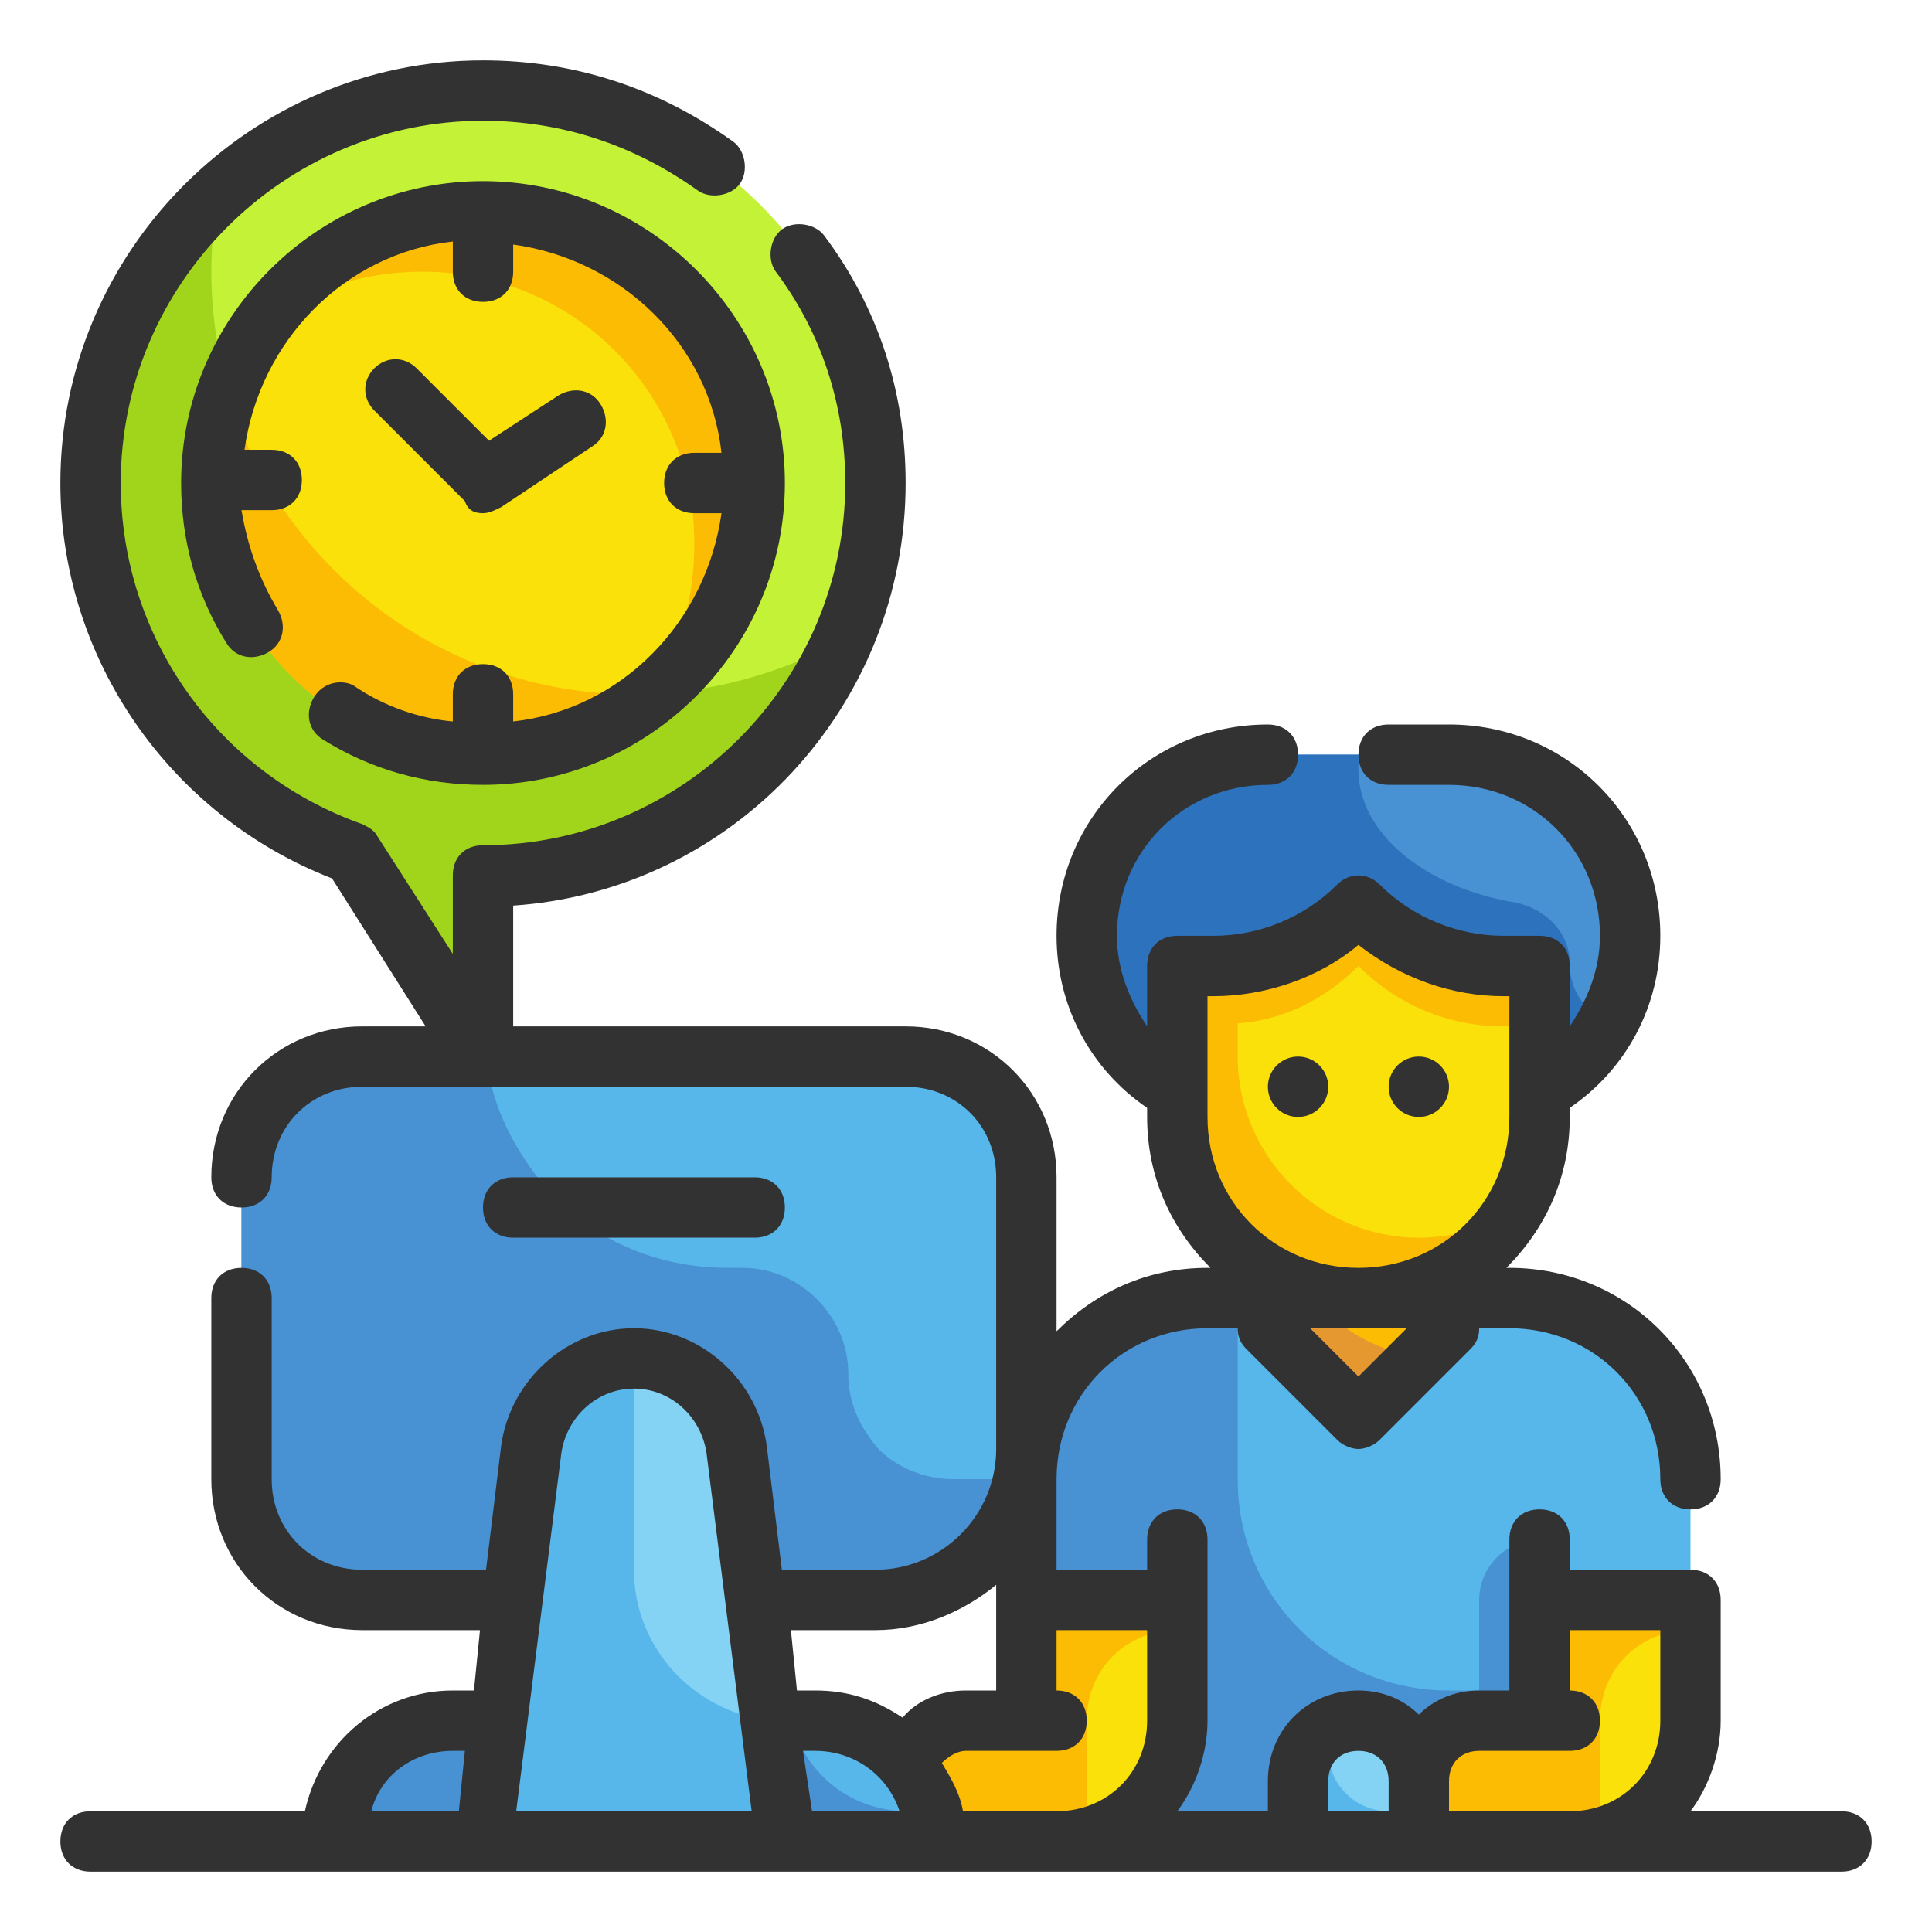
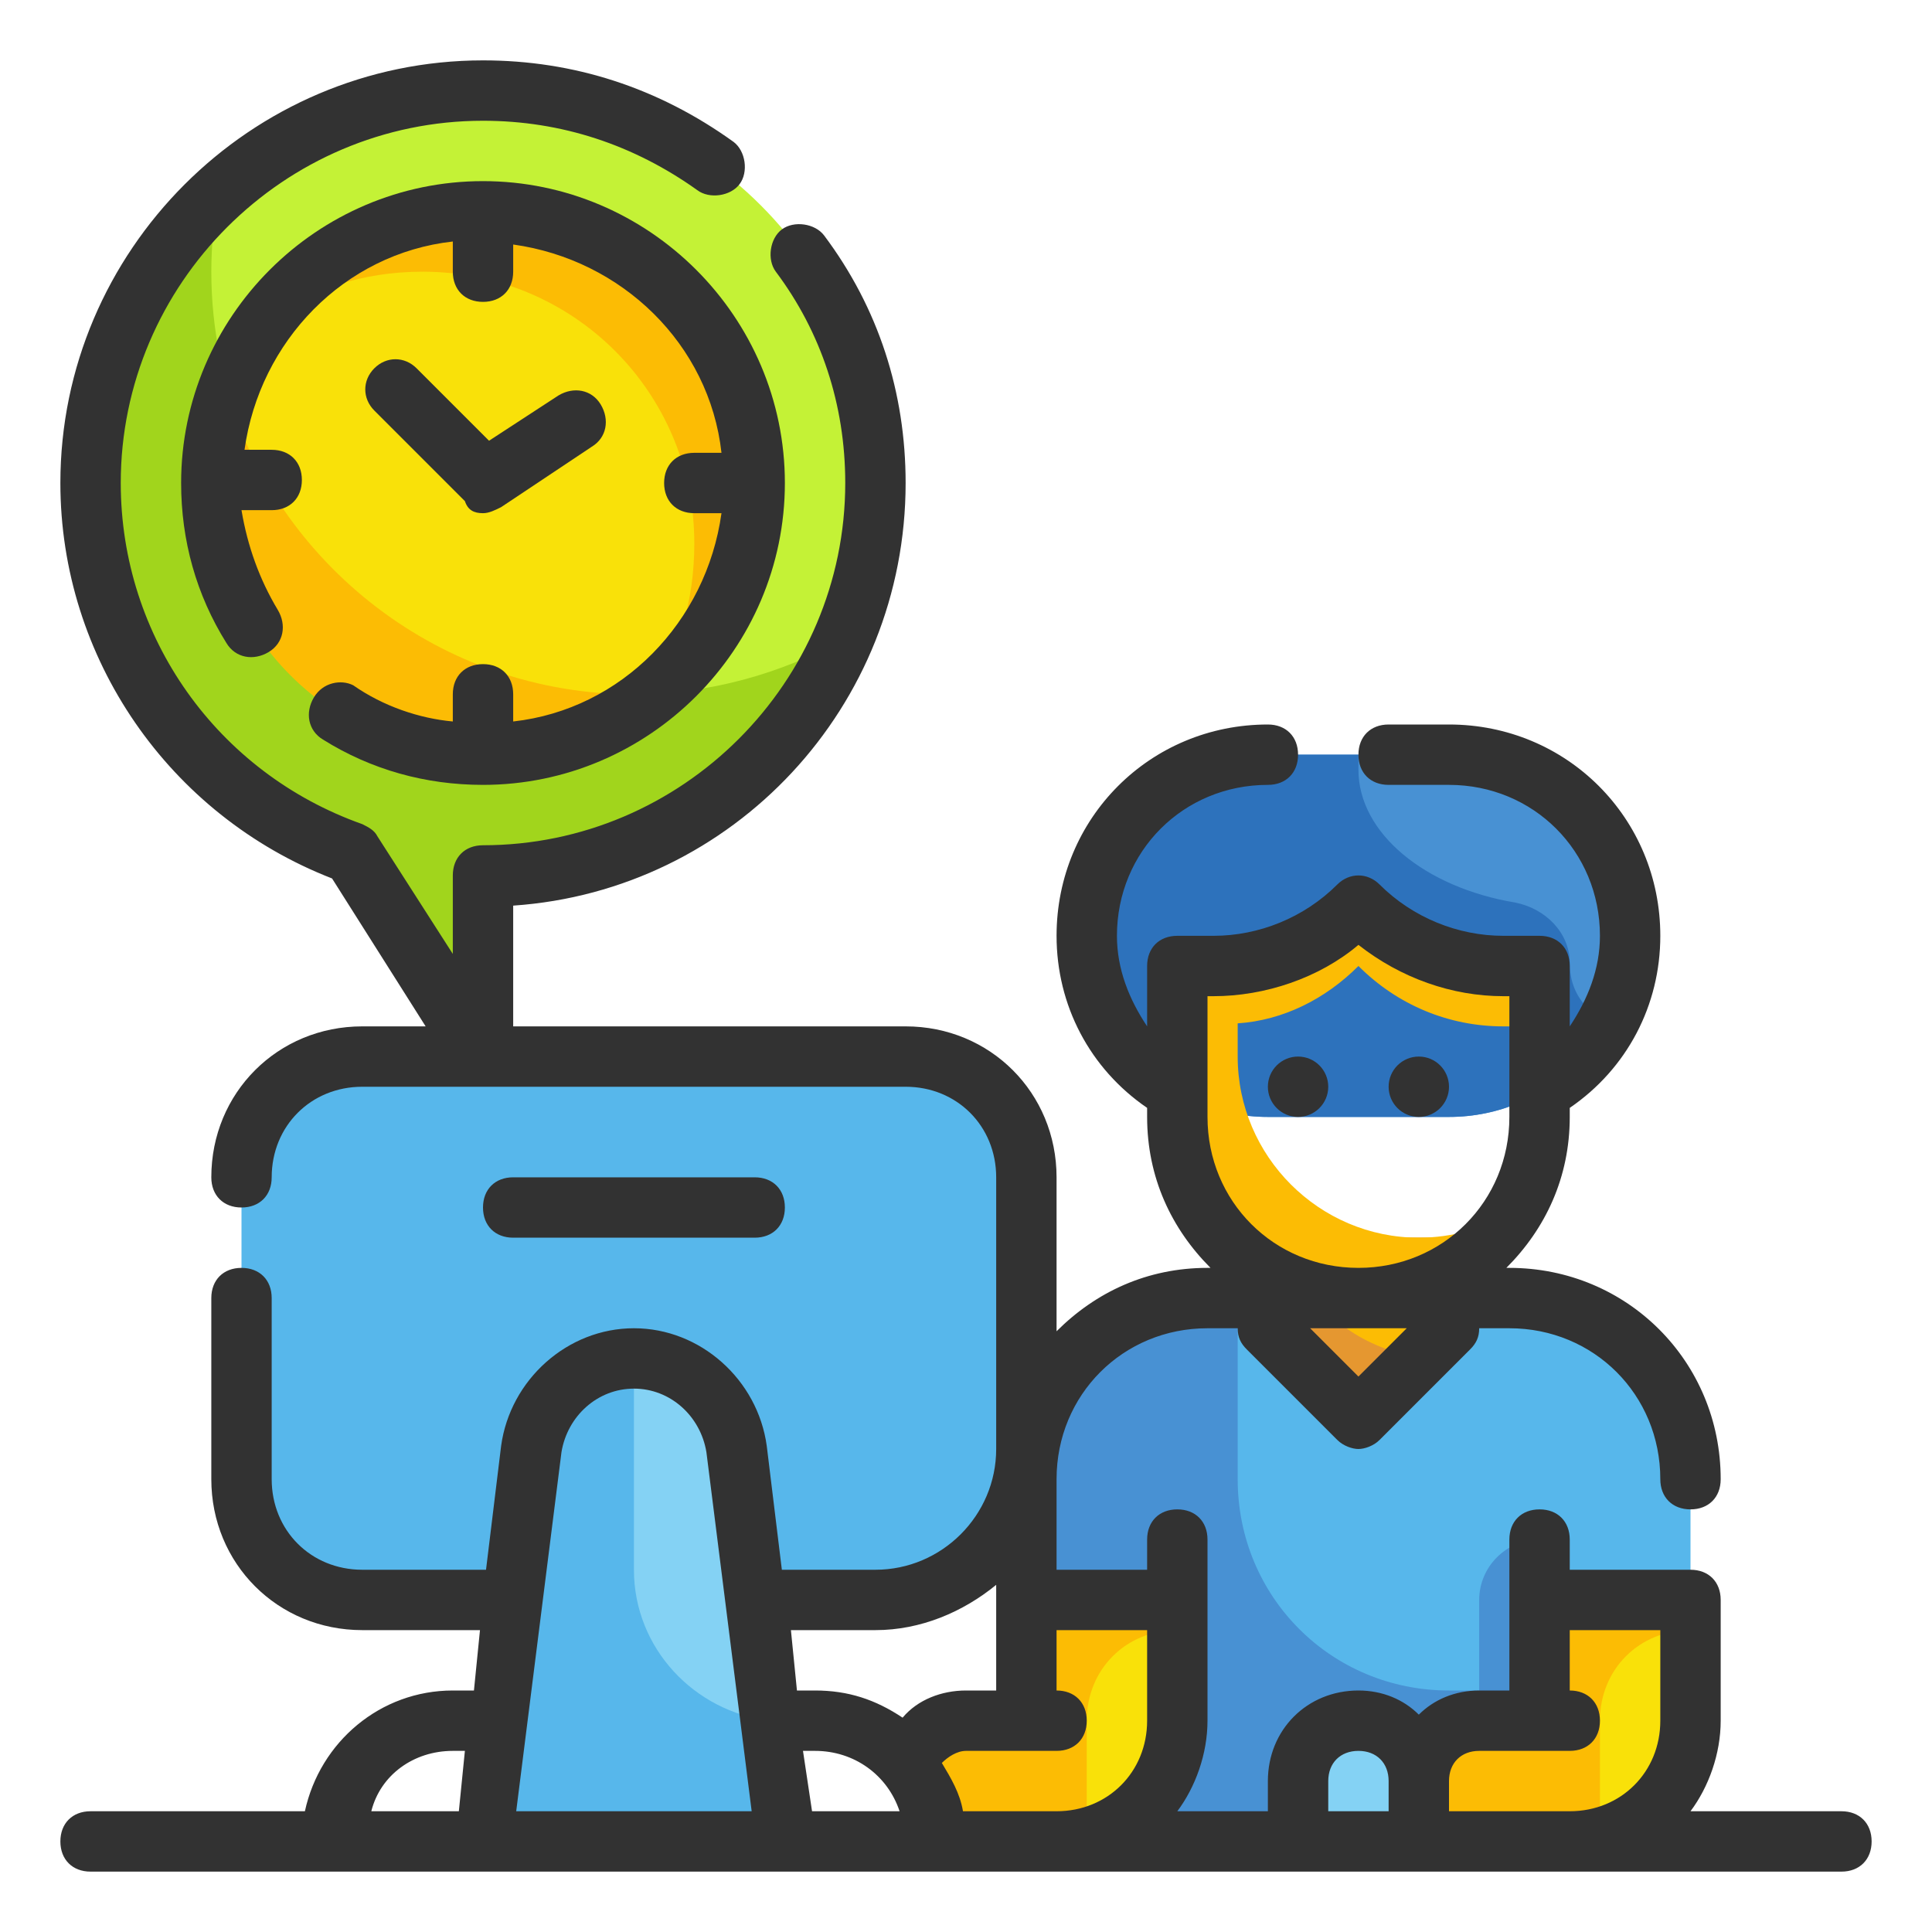
<svg xmlns="http://www.w3.org/2000/svg" id="Fill_Outline" x="0px" y="0px" viewBox="0 0 64 64" xml:space="preserve">
  <g id="Color">
    <g id="XMLID_6233_">
      <path id="XMLID_6261_" fill="#C4F236" d="M16,3C8.8,3,3,8.8,3,16c0,5.7,3.6,10.5,8.7,12.3L16,35v-6c7.2,0,13-5.8,13-13 S23.2,3,16,3z" />
      <path id="XMLID_3390_" fill="#A1D51C" d="M27.9,21.2c-2,4.6-6.6,7.8-11.9,7.8v6l-4.3-6.8C6.6,26.5,3,21.7,3,16 c0-3.8,1.6-7.2,4.2-9.6C7.1,7.2,7,8.1,7,9c0,7.7,6.3,14,14,14C23.5,23,25.9,22.3,27.9,21.2z" />
      <g id="XMLID_6254_">
        <circle id="XMLID_6260_" fill="#F9E109" cx="16" cy="16" r="9" />
      </g>
      <g id="XMLID_6234_">
-         <path id="XMLID_6238_" fill="#57B7EB" d="M31,61H11v0c0-2.2,1.8-4,4-4h12C29.2,57,31,58.8,31,61L31,61z" />
-         <path id="XMLID_3366_" fill="#4891D3" d="M31,61H11c0-1.1,0.5-2.1,1.2-2.8c0.7-0.7,1.7-1.2,2.8-1.2h11.2c0.5,1.8,2,3,3.9,3h0.8 C31,60.3,31,60.6,31,61z" />
        <path id="XMLID_6237_" fill="#57B7EB" d="M29,53H12c-2.2,0-4-1.8-4-4V39c0-2.2,1.8-4,4-4h18c2.2,0,4,1.8,4,4v9 C34,50.8,31.8,53,29,53z" />
-         <path id="XMLID_3301_" fill="#4891D3" d="M33.9,49c-0.5,2.3-2.5,4-4.9,4H12c-2.2,0-4-1.8-4-4V39c0-2.2,1.8-4,4-4h4.1 c0.2,1.8,1.1,3.4,2.3,4.7c1.4,1.4,3.4,2.3,5.7,2.3h0.5c1.9,0,3.5,1.6,3.5,3.5c0,1,0.4,1.8,1,2.5c0.6,0.6,1.5,1,2.5,1H33.9z" />
        <path id="XMLID_6236_" fill="#84D2F4" d="M26,61H16l1.6-13c0.2-1.7,1.7-3,3.4-3h0c1.7,0,3.2,1.3,3.4,3L26,61z" />
        <path id="XMLID_3340_" fill="#57B7EB" d="M26,61H16l1.6-13c0.2-1.7,1.7-3,3.4-3v7c0,2.6,2,4.7,4.5,5h0L26,61z" />
      </g>
      <g id="XMLID_3302_">
        <path id="XMLID_3339_" fill="#57B7EB" d="M52,61H34V49c0-3.3,2.7-6,6-6h10c3.3,0,6,2.7,6,6v8C56,59.2,54.2,61,52,61z" />
        <path id="XMLID_3338_" fill="#4891D3" d="M56,56v1c0,2.2-1.8,4-4,4H34V49c0-3.3,2.7-6,6-6h1v6c0,3.9,3.1,7,7,7H56z" />
        <path id="XMLID_3337_" fill="#4891D3" d="M48,37h-6c-3.3,0-6-2.7-6-6v0c0-3.3,2.7-6,6-6h6c3.3,0,6,2.7,6,6v0 C54,34.3,51.3,37,48,37z" />
        <path id="XMLID_3336_" fill="#2D72BC" d="M53.3,33.8c-0.3,0.5-0.6,1-1,1.4C51.2,36.3,49.7,37,48,37h-6c-3.3,0-6-2.7-6-6 c0-1.7,0.7-3.2,1.8-4.2c1.1-1.1,2.6-1.8,4.2-1.8h3c0,0.2,0,0.3,0,0.5c0,2.1,2.2,3.9,5.2,4.4c1,0.2,1.8,1,1.8,2 c0,0.6,0.2,1.1,0.6,1.5C52.8,33.6,53,33.7,53.3,33.8z" />
        <polygon id="XMLID_3328_" fill="#FCBC04" points="48,44 45,47 42,44 42,41 48,41 " />
        <path id="XMLID_3317_" fill="#F9E109" d="M51,53v4h-2c-1.1,0-2,0.9-2,2v2h5c2.2,0,4-1.8,4-4v-4H51z" />
        <path id="XMLID_3312_" fill="#84D2F4" d="M47,61h-4v-2c0-1.1,0.9-2,2-2h0c1.1,0,2,0.9,2,2V61z" />
        <path id="XMLID_3311_" fill="#E59730" d="M48,42.5c-0.9,0.8-2.1,1.4-3.4,1.5c0.7,0.5,1.5,0.8,2.4,1L45,47l-3-3v-3h6V42.5z" />
-         <path id="XMLID_3310_" fill="#F9E109" d="M45,43L45,43c-3.3,0-6-2.7-6-6v-5h1.2c1.8,0,3.5-0.7,4.8-2l0,0l0,0c1.3,1.3,3,2,4.8,2 H51v5C51,40.3,48.3,43,45,43z" />
        <path id="XMLID_3309_" fill="#FCBC04" d="M41,33.9V35c0,3.3,2.7,6,6,6c1.1,0,2.2-0.3,3.1-0.9c-1,1.7-3,2.9-5.1,2.9 c-3.3,0-6-2.7-6-6v-5h1.2c1.8,0,3.5-0.7,4.8-2c1.3,1.3,3,2,4.8,2H51v2h-1.2c-1.8,0-3.5-0.7-4.8-2C43.9,33.1,42.5,33.8,41,33.9z" />
        <path id="XMLID_3306_" fill="#4891D3" d="M51,57h-2v-4c0-1.1,0.9-2,2-2h0V57z" />
        <path id="XMLID_3305_" fill="#FCBC04" d="M56,53v1c-1.7,0-3,1.3-3,3v3.9C52.7,61,52.3,61,52,61h-5v-2c0-1.1,0.9-2,2-2h2v-4H56z" />
        <path id="XMLID_3270_" fill="#F9E109" d="M34,53v4h-2c-1.1,0-2,0.9-2,2v2h5c2.2,0,4-1.8,4-4v-4H34z" />
        <path id="XMLID_3269_" fill="#FCBC04" d="M39,53v1c-1.7,0-3,1.3-3,3v3.9C35.7,61,35.3,61,35,61h-5v-2c0-1.1,0.9-2,2-2h2v-4H39z" />
-         <path id="XMLID_3304_" fill="#57B7EB" d="M47,60v1h-4v-2c0-0.7,0.4-1.4,1-1.7V58c0,1.1,0.9,2,2,2H47z" />
      </g>
      <g id="XMLID_3384_">
        <path id="XMLID_3387_" fill="#FCBC04" d="M25,16c0,5-4,9-9,9s-9-4-9-9c0-1.1,0.2-2.1,0.5-3.1C9.2,18.7,14.6,23,21,23 c0.2,0,0.3,0,0.5,0c1-1.4,1.5-3.1,1.5-5c0-5-4-9-9-9c-2,0-3.8,0.6-5.3,1.7C10.4,8.5,13,7,16,7C21,7,25,11,25,16z" />
      </g>
    </g>
  </g>
  <g id="Outline_1_">
    <g id="XMLID_5422_">
      <path id="XMLID_5438_" fill="#323232" d="M10.4,23.1c-0.3,0.5-0.2,1.1,0.3,1.4c1.6,1,3.4,1.5,5.3,1.5c5.5,0,10-4.5,10-10 S21.5,6,16,6S6,10.5,6,16c0,1.9,0.5,3.7,1.5,5.3c0.3,0.5,0.9,0.6,1.4,0.3c0.5-0.3,0.6-0.9,0.3-1.4c-0.6-1-1-2.1-1.2-3.3H9 c0.6,0,1-0.4,1-1s-0.4-1-1-1H8.1c0.5-3.6,3.3-6.5,6.9-6.9V9c0,0.6,0.4,1,1,1s1-0.4,1-1V8.1c3.6,0.5,6.5,3.3,6.9,6.9H23 c-0.6,0-1,0.4-1,1s0.4,1,1,1h0.9c-0.5,3.6-3.3,6.5-6.9,6.9V23c0-0.6-0.4-1-1-1s-1,0.4-1,1v0.9c-1.1-0.1-2.3-0.5-3.3-1.2 C11.3,22.5,10.7,22.6,10.4,23.1z" />
      <path id="XMLID_5437_" fill="#323232" d="M16,17c0.2,0,0.4-0.1,0.6-0.2l3-2c0.5-0.3,0.6-0.9,0.3-1.4s-0.9-0.6-1.4-0.3l-2.3,1.5 l-2.4-2.4c-0.4-0.4-1-0.4-1.4,0s-0.4,1,0,1.4l3,3C15.5,16.9,15.7,17,16,17z" />
      <circle id="XMLID_5436_" fill="#323232" cx="43" cy="36" r="1" />
      <circle id="XMLID_5435_" fill="#323232" cx="47" cy="36" r="1" />
      <path id="XMLID_5424_" fill="#323232" d="M61,60h-5c0.6-0.8,1-1.9,1-3v-4c0-0.6-0.4-1-1-1h-4v-1c0-0.6-0.4-1-1-1s-1,0.4-1,1v5h-1 c-0.8,0-1.5,0.3-2,0.8c-0.5-0.5-1.2-0.8-2-0.8c-1.7,0-3,1.3-3,3v1h-3c0.6-0.8,1-1.9,1-3v-6c0-0.6-0.4-1-1-1s-1,0.4-1,1v1h-3v-3 c0-2.8,2.2-5,5-5h1c0,0.3,0.1,0.5,0.3,0.7l3,3c0.2,0.2,0.5,0.3,0.7,0.3s0.5-0.1,0.7-0.3l3-3c0.2-0.2,0.3-0.4,0.3-0.7h1 c2.8,0,5,2.2,5,5c0,0.6,0.4,1,1,1s1-0.4,1-1c0-3.9-3.1-7-7-7h-0.1c1.3-1.3,2.1-3,2.1-5v-0.3c1.9-1.3,3-3.4,3-5.7c0-3.9-3.1-7-7-7 h-2c-0.6,0-1,0.4-1,1s0.4,1,1,1h2c2.8,0,5,2.2,5,5c0,1.1-0.4,2.1-1,3v-2c0-0.6-0.4-1-1-1h-1.2c-1.5,0-3-0.6-4.1-1.7 c-0.4-0.4-1-0.4-1.4,0c-1.1,1.1-2.6,1.7-4.1,1.7H39c-0.6,0-1,0.4-1,1v2c-0.6-0.9-1-1.9-1-3c0-2.8,2.2-5,5-5c0.6,0,1-0.4,1-1 s-0.4-1-1-1c-3.9,0-7,3.1-7,7c0,2.3,1.1,4.4,3,5.7V37c0,2,0.8,3.7,2.1,5H40c-2,0-3.7,0.8-5,2.1V39c0-2.8-2.2-5-5-5H17v-4 c7.3-0.5,13-6.6,13-14c0-3-0.9-5.8-2.7-8.2c-0.3-0.4-1-0.5-1.4-0.2c-0.4,0.3-0.5,1-0.2,1.4C27.2,11,28,13.4,28,16 c0,6.6-5.4,12-12,12c-0.6,0-1,0.4-1,1v2.6l-2.5-3.9c-0.1-0.2-0.3-0.3-0.5-0.4C7.2,25.6,4,21.1,4,16C4,9.4,9.4,4,16,4 c2.6,0,5,0.8,7.1,2.3c0.4,0.3,1.1,0.2,1.4-0.2c0.3-0.4,0.2-1.1-0.2-1.4C21.8,2.9,19,2,16,2C8.3,2,2,8.3,2,16c0,5.8,3.6,11,9,13.1 l3.1,4.9H12c-2.8,0-5,2.2-5,5c0,0.6,0.4,1,1,1s1-0.4,1-1c0-1.7,1.3-3,3-3h18c1.7,0,3,1.3,3,3v9c0,2.2-1.8,4-4,4h-3.1l-0.5-4.1 C25.1,45.7,23.2,44,21,44s-4.1,1.7-4.4,3.9L16.1,52H12c-1.7,0-3-1.3-3-3v-6c0-0.6-0.4-1-1-1s-1,0.4-1,1v6c0,2.8,2.2,5,5,5h3.9 l-0.2,2H15c-2.4,0-4.4,1.7-4.9,4H3c-0.6,0-1,0.4-1,1s0.4,1,1,1h58c0.6,0,1-0.4,1-1S61.6,60,61,60z M45,45.6L43.4,44h3.2L45,45.6z M40,37v-4h0.2c1.7,0,3.5-0.6,4.8-1.7c1.4,1.1,3.1,1.7,4.8,1.7H50v4c0,2.8-2.2,5-5,5S40,39.8,40,37z M49,58h3c0.6,0,1-0.4,1-1 s-0.4-1-1-1v-2h3v3c0,1.7-1.3,3-3,3h-4v-1C48,58.4,48.4,58,49,58z M44,59c0-0.6,0.4-1,1-1s1,0.4,1,1v1h-2V59z M29,54 c1.5,0,2.9-0.6,4-1.5V56h-1c-0.8,0-1.6,0.3-2.1,0.9C29,56.3,28.1,56,27,56h-0.6l-0.2-2H29z M26.6,58H27c1.3,0,2.4,0.8,2.8,2h-2.9 L26.6,58z M15,58h0.4l-0.2,2h-2.9C12.6,58.8,13.7,58,15,58z M17.1,60l1.5-11.9c0.2-1.2,1.2-2.1,2.4-2.1s2.2,0.9,2.4,2.1L24.9,60 H17.1z M31.9,60c-0.1-0.6-0.4-1.1-0.7-1.6c0.2-0.2,0.5-0.4,0.8-0.4h3c0.6,0,1-0.4,1-1s-0.4-1-1-1v-2h3v3c0,1.7-1.3,3-3,3H31.9z" />
      <path id="XMLID_5423_" fill="#323232" d="M25,41c0.6,0,1-0.4,1-1s-0.4-1-1-1h-8c-0.6,0-1,0.4-1,1s0.4,1,1,1H25z" />
    </g>
  </g>
</svg>